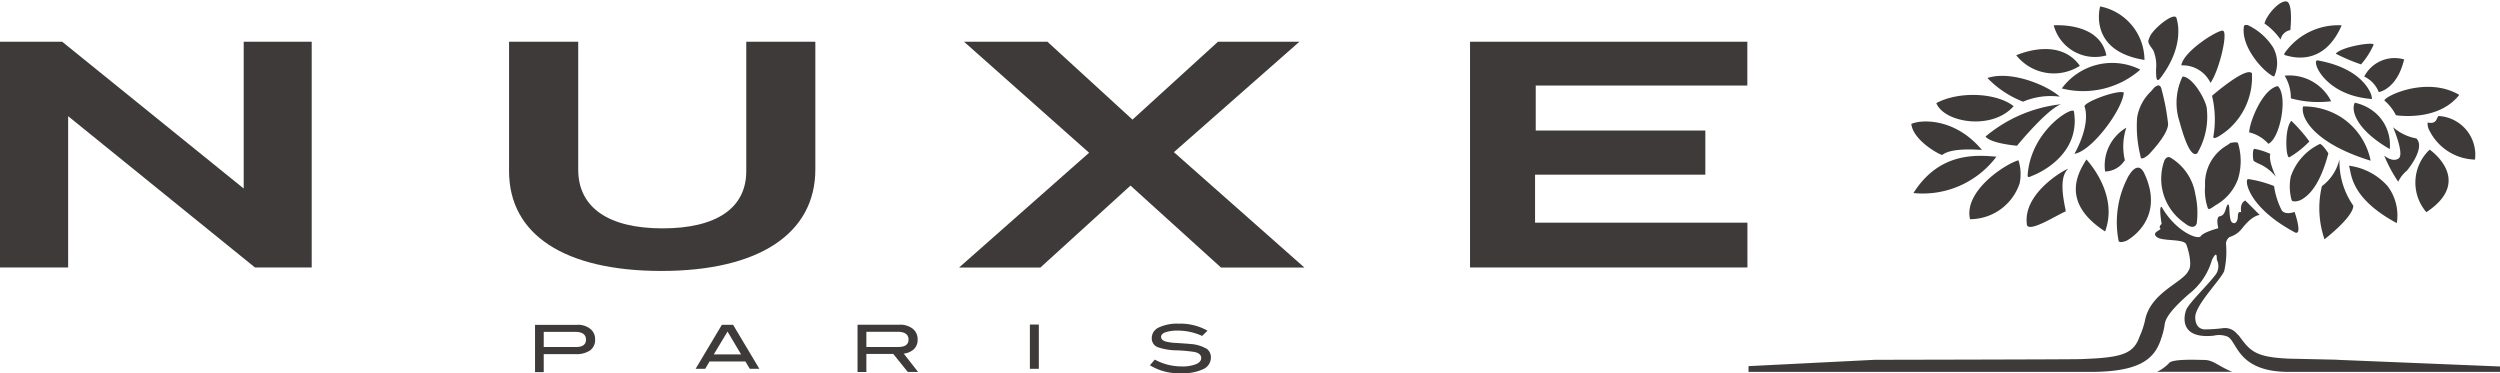
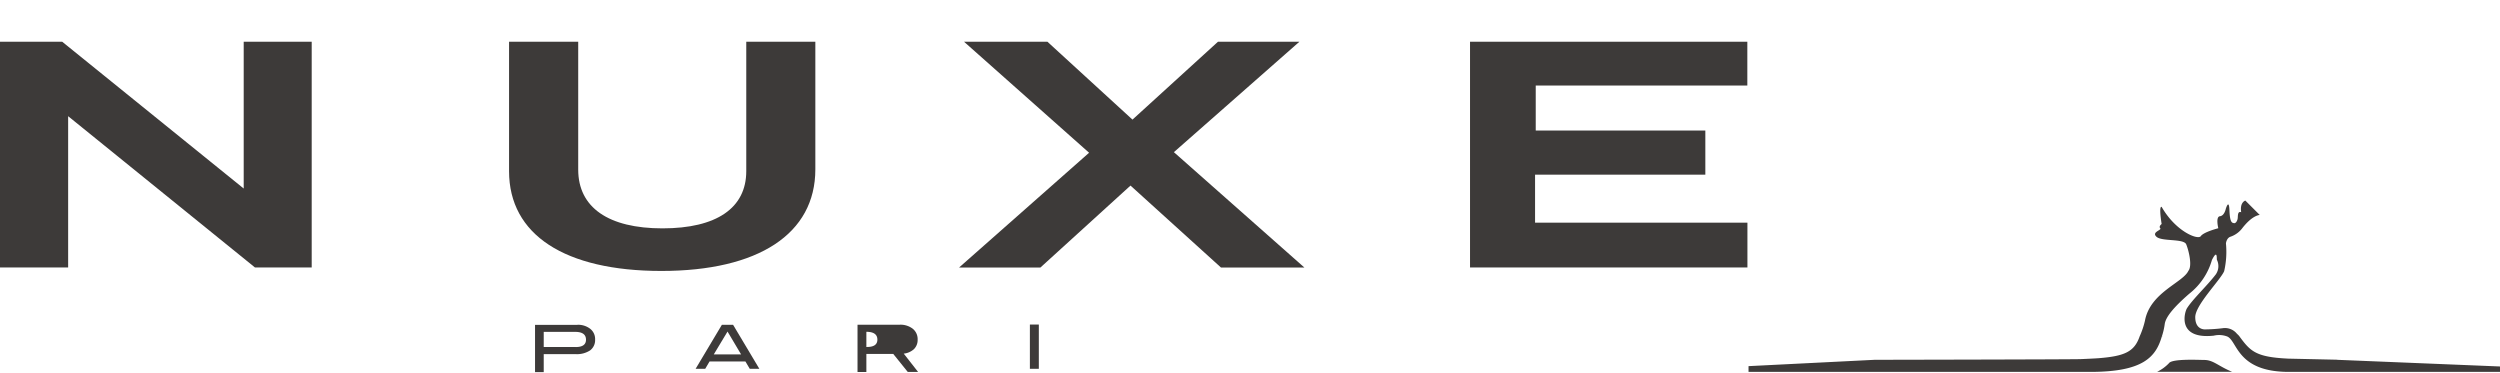
<svg xmlns="http://www.w3.org/2000/svg" width="189.852" height="28.336" viewBox="0 0 189.852 28.336">
  <defs>
    <clipPath id="clip-path">
      <rect id="Rectangle_25" data-name="Rectangle 25" width="189.852" height="28.336" transform="translate(0 0.135)" fill="#3d3a39" />
    </clipPath>
  </defs>
  <g id="nuxe" transform="translate(0 -0.135)" clip-path="url(#clip-path)">
    <path id="Tracé_101" data-name="Tracé 101" d="M18.507,4.571V15.717L4.725,4.571H0v17.14H5.175V10.223l14.1,11.418.086.07h4.31V4.571Z" transform="translate(0 -1.265)" fill="#3d3a39" />
    <path id="Tracé_102" data-name="Tracé 102" d="M72.094,14.4c0,2.8-2.259,4.342-6.362,4.342s-6.4-1.582-6.4-4.462V4.571H54.08V14.4c0,4.817,4.218,7.576,11.573,7.576s11.687-2.81,11.687-7.715V4.571H72.094Z" transform="translate(-15.422 -1.265)" fill="#3d3a39" />
    <path id="Tracé_103" data-name="Tracé 103" d="M127.731,4.571h-6.183l-6.491,5.912L108.6,4.571h-6.333L111.762,13l-9.872,8.715h6.176l6.841-6.222,6.87,6.222h6.333l-9.908-8.76Z" transform="translate(-29.056 -1.265)" fill="#3d3a39" />
    <path id="Tracé_104" data-name="Tracé 104" d="M161.109,14.666h12.931V11.312H161.16V7.894h16.069V4.571H156.17v17.14h21.066v-3.4H161.109Z" transform="translate(-44.535 -1.265)" fill="#3d3a39" />
    <g id="Groupe_14" data-name="Groupe 14" transform="translate(40.631 15.363)">
      <path id="Tracé_105" data-name="Tracé 105" d="M232.748,38.37c-.365,0-2.452-.114-2.688.247a3.121,3.121,0,0,1-.9.652h5.7C233.835,38.857,233.435,38.37,232.748,38.37Z" transform="translate(-105.98 -26.262)" fill="#3d3a39" />
      <path id="Tracé_106" data-name="Tracé 106" d="M230.458,33.527l-3.7-.082c-.25-.013-.457-.025-.6-.038-1.966-.158-2.366-.627-3.124-1.658a.929.929,0,0,0-.129-.139c-.043-.044-.071-.07-.071-.07a1.166,1.166,0,0,0-1.072-.405,11.833,11.833,0,0,1-1.294.089s-.786.089-.786-.93c0-.918,1.887-2.791,2.195-3.487a6.561,6.561,0,0,0,.136-2.114s.043-.424.365-.513a1.9,1.9,0,0,0,.844-.6c.808-1.057,1.358-1.044,1.358-1.044l-1.094-1.095s-.436.127-.315.886c-.279-.108-.243.278-.264.456s-.136.405-.293.373-.3-.07-.336-.987-.279-.089-.279-.089-.1.513-.443.551-.122.911-.122.911-1.115.285-1.33.6-1.909-.354-2.974-2.222c-.236-.076,0,1.3,0,1.3s-.243.177-.107.323-.693.285-.279.652,2.066.12,2.252.57.479,1.627.164,2.013c-.415.9-2.909,1.639-3.3,3.8a6.441,6.441,0,0,1-.4,1.177c-.407,1.177-1.151,1.5-3.124,1.658-.279.019-.758.044-1.387.07-.858.025-15.612.051-15.612.051l-9.579.481v.437h25.977c4,0,4.961-1.139,5.411-2.7h.071a.134.134,0,0,0-.064-.013,5.107,5.107,0,0,0,.214-.937c.086-.544.708-1.285,1.859-2.285a5.011,5.011,0,0,0,1.723-2.563c.436-.861.35-.095.379-.013a1.1,1.1,0,0,1-.086,1.108c-.679.886-1.744,1.867-2.187,2.57-.164.24-.836,2.38,2.03,2.082a1.75,1.75,0,0,1,.994.051c.822.285.693,2.7,4.711,2.7h16.048v-.411l-12.367-.506Z" transform="translate(-93.604 -21.438)" fill="#3d3a39" />
      <path id="Tracé_107" data-name="Tracé 107" d="M59.935,36.324H57.5V35.178h2.388c.55,0,.822.2.822.595,0,.367-.257.557-.779.557m.114-1.684H56.84v3.589H57.5V36.868h2.423a1.825,1.825,0,0,0,1.1-.285.97.97,0,0,0,.379-.823.987.987,0,0,0-.365-.81,1.5,1.5,0,0,0-.986-.31" transform="translate(-56.84 -25.203)" fill="#3d3a39" />
    </g>
    <path id="Tracé_108" data-name="Tracé 108" d="M76.323,35.153l1.029,1.734H75.28Zm-.429-.513L73.9,37.982h.729l.329-.557h2.724l.329.557h.729L76.745,34.64h-.851Z" transform="translate(-21.074 -9.84)" fill="#3d3a39" />
    <g id="Groupe_15" data-name="Groupe 15" transform="translate(65.121 24.794)">
-       <path id="Tracé_109" data-name="Tracé 109" d="M91.772,36.321V35.169h2.366c.558,0,.836.2.836.595,0,.367-.257.557-.779.557Zm3.6.177a.971.971,0,0,0,.293-.734,1.012,1.012,0,0,0-.365-.823,1.523,1.523,0,0,0-1-.31H91.1V38.22h.672V36.852h2.044l1.1,1.367H95.7L94.61,36.827A1.363,1.363,0,0,0,95.368,36.5Z" transform="translate(-91.1 -34.631)" fill="#3d3a39" />
+       <path id="Tracé_109" data-name="Tracé 109" d="M91.772,36.321V35.169c.558,0,.836.2.836.595,0,.367-.257.557-.779.557Zm3.6.177a.971.971,0,0,0,.293-.734,1.012,1.012,0,0,0-.365-.823,1.523,1.523,0,0,0-1-.31H91.1V38.22h.672V36.852h2.044l1.1,1.367H95.7L94.61,36.827A1.363,1.363,0,0,0,95.368,36.5Z" transform="translate(-91.1 -34.631)" fill="#3d3a39" />
    </g>
    <path id="Tracé_110" data-name="Tracé 110" d="M110.089,34.613h-.679v3.361h.679Z" transform="translate(-31.2 -9.832)" fill="#3d3a39" />
    <g id="Groupe_16" data-name="Groupe 16" transform="translate(87.324 24.712)">
-       <path id="Tracé_111" data-name="Tracé 111" d="M126.42,36.4a2.757,2.757,0,0,0-1.129-.335c-.179-.019-.55-.044-1.108-.082a3.811,3.811,0,0,1-.822-.108c-.236-.076-.35-.19-.35-.348s.107-.272.329-.354a2.829,2.829,0,0,1,.951-.127,4.412,4.412,0,0,1,1.837.405l.407-.4a4.187,4.187,0,0,0-2.195-.532,3.248,3.248,0,0,0-1.508.291.882.882,0,0,0-.529.8.708.708,0,0,0,.465.7,4.664,4.664,0,0,0,1.408.234,11.108,11.108,0,0,1,1.387.127q.493.114.493.456c0,.2-.129.348-.379.462a2.808,2.808,0,0,1-1.1.177,4.234,4.234,0,0,1-2.044-.519l-.372.43a4.155,4.155,0,0,0,2.416.6,3.5,3.5,0,0,0,1.644-.31.962.962,0,0,0,.572-.88.794.794,0,0,0-.357-.69" transform="translate(-122.16 -34.516)" fill="#3d3a39" />
-     </g>
-     <path id="Tracé_112" data-name="Tracé 112" d="M231.55.291c-.508-.114-1.5.981-1.68,1.671a4.768,4.768,0,0,1,1.222,1.222.922.922,0,0,1,.743-.722S232.058.405,231.55.291ZM213.865,2.1c.636-.032,3.531-.057,4,2.285A3.241,3.241,0,0,1,213.865,2.1Zm-5.032,4c1.766-.582,4.468.513,5.5,1.418a5.343,5.343,0,0,0-2.795.38,7.534,7.534,0,0,1-2.7-1.791Zm27.9,1.873c-.315.57.086,2.044,2.652,3.525a3.24,3.24,0,0,0-.886-2.557,3.475,3.475,0,0,0-1.766-.962ZM232.8,8.26c-.214.9.936,2.836,5.132,4.12a5.136,5.136,0,0,0-2.266-3.317A5.286,5.286,0,0,0,232.8,8.26Zm-3.767,4.1c-.05-.2-.086-.892.086-.88a5.263,5.263,0,0,1,1.2.386s-.214.373.422,1.741a3.331,3.331,0,0,0-1.356-1.022C229.191,12.486,229.054,12.421,229.034,12.355ZM211.02,4.374c.6-.253,3.36-1.266,4.832.8A3.654,3.654,0,0,1,211.02,4.374Zm6.748,8.829a3.324,3.324,0,0,1,1.608-3.329,4.569,4.569,0,0,0-.107,2.481c-.026.028-.055.064-.089.107A1.8,1.8,0,0,1,217.768,13.2Zm1.809.285a7.379,7.379,0,0,0-.786,4.968c.043.234.608,0,.608,0s3.009-1.551,1.351-5.1c-.5-1.076-1.165.133-1.165.133Zm12.653,4.361c-3.646-1.924-3.91-4.063-3.6-4.076h-.007a8.645,8.645,0,0,1,1.973.532,5.943,5.943,0,0,0,.586,1.848c.293.392.972.114.972.114S232.766,17.982,232.229,17.849Zm-4.954-6.817a2.094,2.094,0,0,1-.266.189,3.348,3.348,0,0,0-1.65,3.071,4.077,4.077,0,0,0,.17,1.571l.023.081c.057.19.186.114.608-.184a3.773,3.773,0,0,0,1.694-1.975,4.661,4.661,0,0,0,0-2.753c-.1-.108-.572,0-.572,0ZM223.8,17.115a4.079,4.079,0,0,1-1.523-4.766s.179-.367.457-.2a3.963,3.963,0,0,1,1.887,2.791,6.3,6.3,0,0,1,.107,2.177C224.7,17.279,224.481,17.672,223.8,17.115ZM234.1,11.1a4.237,4.237,0,0,0-2.237,2.5,3.9,3.9,0,0,0,.064,1.76c.036.158.45.152.786-.044.55-.323,1.38-1.1,2.009-3.494-.436-.677-.629-.715-.629-.715Zm.136,3.209a3.516,3.516,0,0,0,1.322-2.013l.007-.006a5.847,5.847,0,0,0,1.051,3.506c0,.873-2.187,2.551-2.187,2.551A7.262,7.262,0,0,1,234.231,14.311Zm2.052-1.544a2.064,2.064,0,0,1,.077.317c.149.761.465,2.379,3.554,4.037a3.688,3.688,0,0,0-.7-2.81l-.042-.046h0a4.719,4.719,0,0,0-2.881-1.5Zm6.133-1.228a3.433,3.433,0,0,0-.257,4.753C245.811,13.88,242.416,11.539,242.416,11.539Zm-8.5-6.772c-.55-.108.429,2.671,4.117,2.93-.021-.139-.043-.259-.043-.259S237.5,5.405,233.916,4.766Zm5.717,5.075-.012-.012h.007Zm.417,2.375c.445-.309-.347-2.209-.417-2.375a3.652,3.652,0,0,0,1.768.849c.729.747-.722,2.449-.722,2.449a2.432,2.432,0,0,0-.658.842,11.248,11.248,0,0,1-1.065-1.987S239.585,12.532,240.05,12.216Zm3.045-3.222c-.051.015-.079.079-.114.158-.082.184-.2.445-.723.33a1.037,1.037,0,0,0,.15.639,3.979,3.979,0,0,0,3.445,2.177,2.949,2.949,0,0,0-2.759-3.31Zm1.565-1.608c-2.573-1.513-5.9.228-5.669.443a3.586,3.586,0,0,1,.858,1.1S243.045,9.45,244.66,7.386Zm-6.112-.215s1.38-.2,1.923-2.481a2.6,2.6,0,0,0-3.031,1.3,2.216,2.216,0,0,1,1.085,1.131Zm-.393-3.6A5.873,5.873,0,0,1,237.2,5.07V5.064a13.723,13.723,0,0,1-1.916-.81C235.739,3.709,238.227,3.329,238.155,3.576Zm-4.875,7.342a7.1,7.1,0,0,1-1.523,1.209c-.279.12-.386-2.222.15-2.766A11.879,11.879,0,0,1,233.28,10.918ZM231.4,4.209A4.976,4.976,0,0,1,235.732,2.1c-1.32,3.048-3.618,2.445-4.126,2.312-.039-.01-.068-.018-.084-.021C231.286,4.361,231.4,4.209,231.4,4.209Zm-.886-.449A4.591,4.591,0,0,0,228.6,2.083h-.007s-.243-.057-.279.076c-.279,1.589,1.565,3.57,2.287,3.836A2.437,2.437,0,0,0,230.514,3.76Zm.894,2.171a3.261,3.261,0,0,1,.465,1.715,7.943,7.943,0,0,0,3.059.221,3.539,3.539,0,0,0-3.524-1.943Zm-.522.785c-1.115.19-2.123,2.595-2.18,3.513a2.8,2.8,0,0,1,1.458.867C231.043,10.716,231.679,7.494,230.886,6.716Zm-5,.734,0,0,0,0Zm0,0A7.618,7.618,0,0,1,226,10.481c-.143.5.765-.183,1.087-.443a5.258,5.258,0,0,0,1.83-4.3C228.47,5.218,225.97,7.379,225.884,7.454Zm.8-4.947c-.486.013-2.981,1.595-3.131,2.639a2.339,2.339,0,0,1,2.216,1.329C226.439,5.532,227.161,2.488,226.682,2.507Zm-3.031,3.487c.772.025,1.766,1.778,1.837,2.43l0,.027a5.461,5.461,0,0,1-.732,3.378c-.561.4-1.137-1.676-1.334-2.381-.036-.13-.059-.214-.067-.227A4.593,4.593,0,0,1,223.644,6Zm-1.644.057c1.558-2.082,1.4-3.766,1.179-4.494h.007c-.172-.525-1.837.854-2.044,1.437-.014.039-.028.073-.041.1-.105.265-.122.308.312.9a2.983,2.983,0,0,1,.214,1.435h0C221.639,6.069,221.643,6.544,222.007,6.051ZM217.39.665c-.05.19-.858,3.392,3.367,4.063A4.171,4.171,0,0,0,217.39.665Zm3.838,6.475c.075-.083.144-.158.2-.228h-.007s.486-.57.629.025l.026.11a16.906,16.906,0,0,1,.474,2.529c.02.722-1.129,1.97-1.366,2.227l-.035.039c-.107.127-.636.544-.679.285-.006-.036-.019-.1-.036-.184h0A9.153,9.153,0,0,1,220.2,9.1,3.519,3.519,0,0,1,221.227,7.14Zm-4.882,5.145c-.024.041-.051.086-.081.135-.535.887-1.889,3.133,1.5,5.333C218.841,14.887,216.346,12.285,216.346,12.285Zm-4.525,4.874c-.286-2.513,3.36-4.361,3.117-4.133l-.007.006c-.664.614-.33,2.261-.2,2.921h0a1.382,1.382,0,0,1,.046.276c-.149.056-.413.2-.724.363h0C213.136,17.083,211.805,17.793,211.821,17.159Zm-.643-4.81c-1.122.342-4.16,2.4-3.667,4.475a3.978,3.978,0,0,0,3.767-2.728,3.445,3.445,0,0,0-.093-1.753Zm-1.666-.272c-1.523-.133-4.325-.361-6.3,2.76A6.984,6.984,0,0,0,209.512,12.076ZM203.05,9.589c.808-.361,3.36-.43,5.361,1.975-2.2-.154-2.767.216-2.953.338a.288.288,0,0,1-.064.036C205.273,11.969,203.2,10.88,203.05,9.589Zm7.77-1.348c-1.272-1.013-4.117-1.171-5.869-.234C205.53,9.488,209.176,10.108,210.82,8.241Zm3.588-.146a10.719,10.719,0,0,0-5.719,2.449c.379.532,2.388.7,2.388.7S213.329,8.494,214.409,8.1Zm.071-1.2a4.74,4.74,0,0,1,5.962-1.43A6.586,6.586,0,0,1,214.48,6.893Zm.915,1.741c-.071-.418-3.26,1.424-3.51,4.836-.011.219.144.147.286.081h0c.035-.016.069-.032.1-.043C212.429,13.45,215.96,12.083,215.4,8.633ZM219.184,7.2c-.515-.215-3.21.791-2.967,1.108h.007c.436,1.481-.786,3.551-.786,3.551C216.789,11.64,219.112,8.462,219.184,7.2Z" transform="translate(-57.904 -0.042)" fill="#3d3a39" fill-rule="evenodd" />
+       </g>
  </g>
</svg>